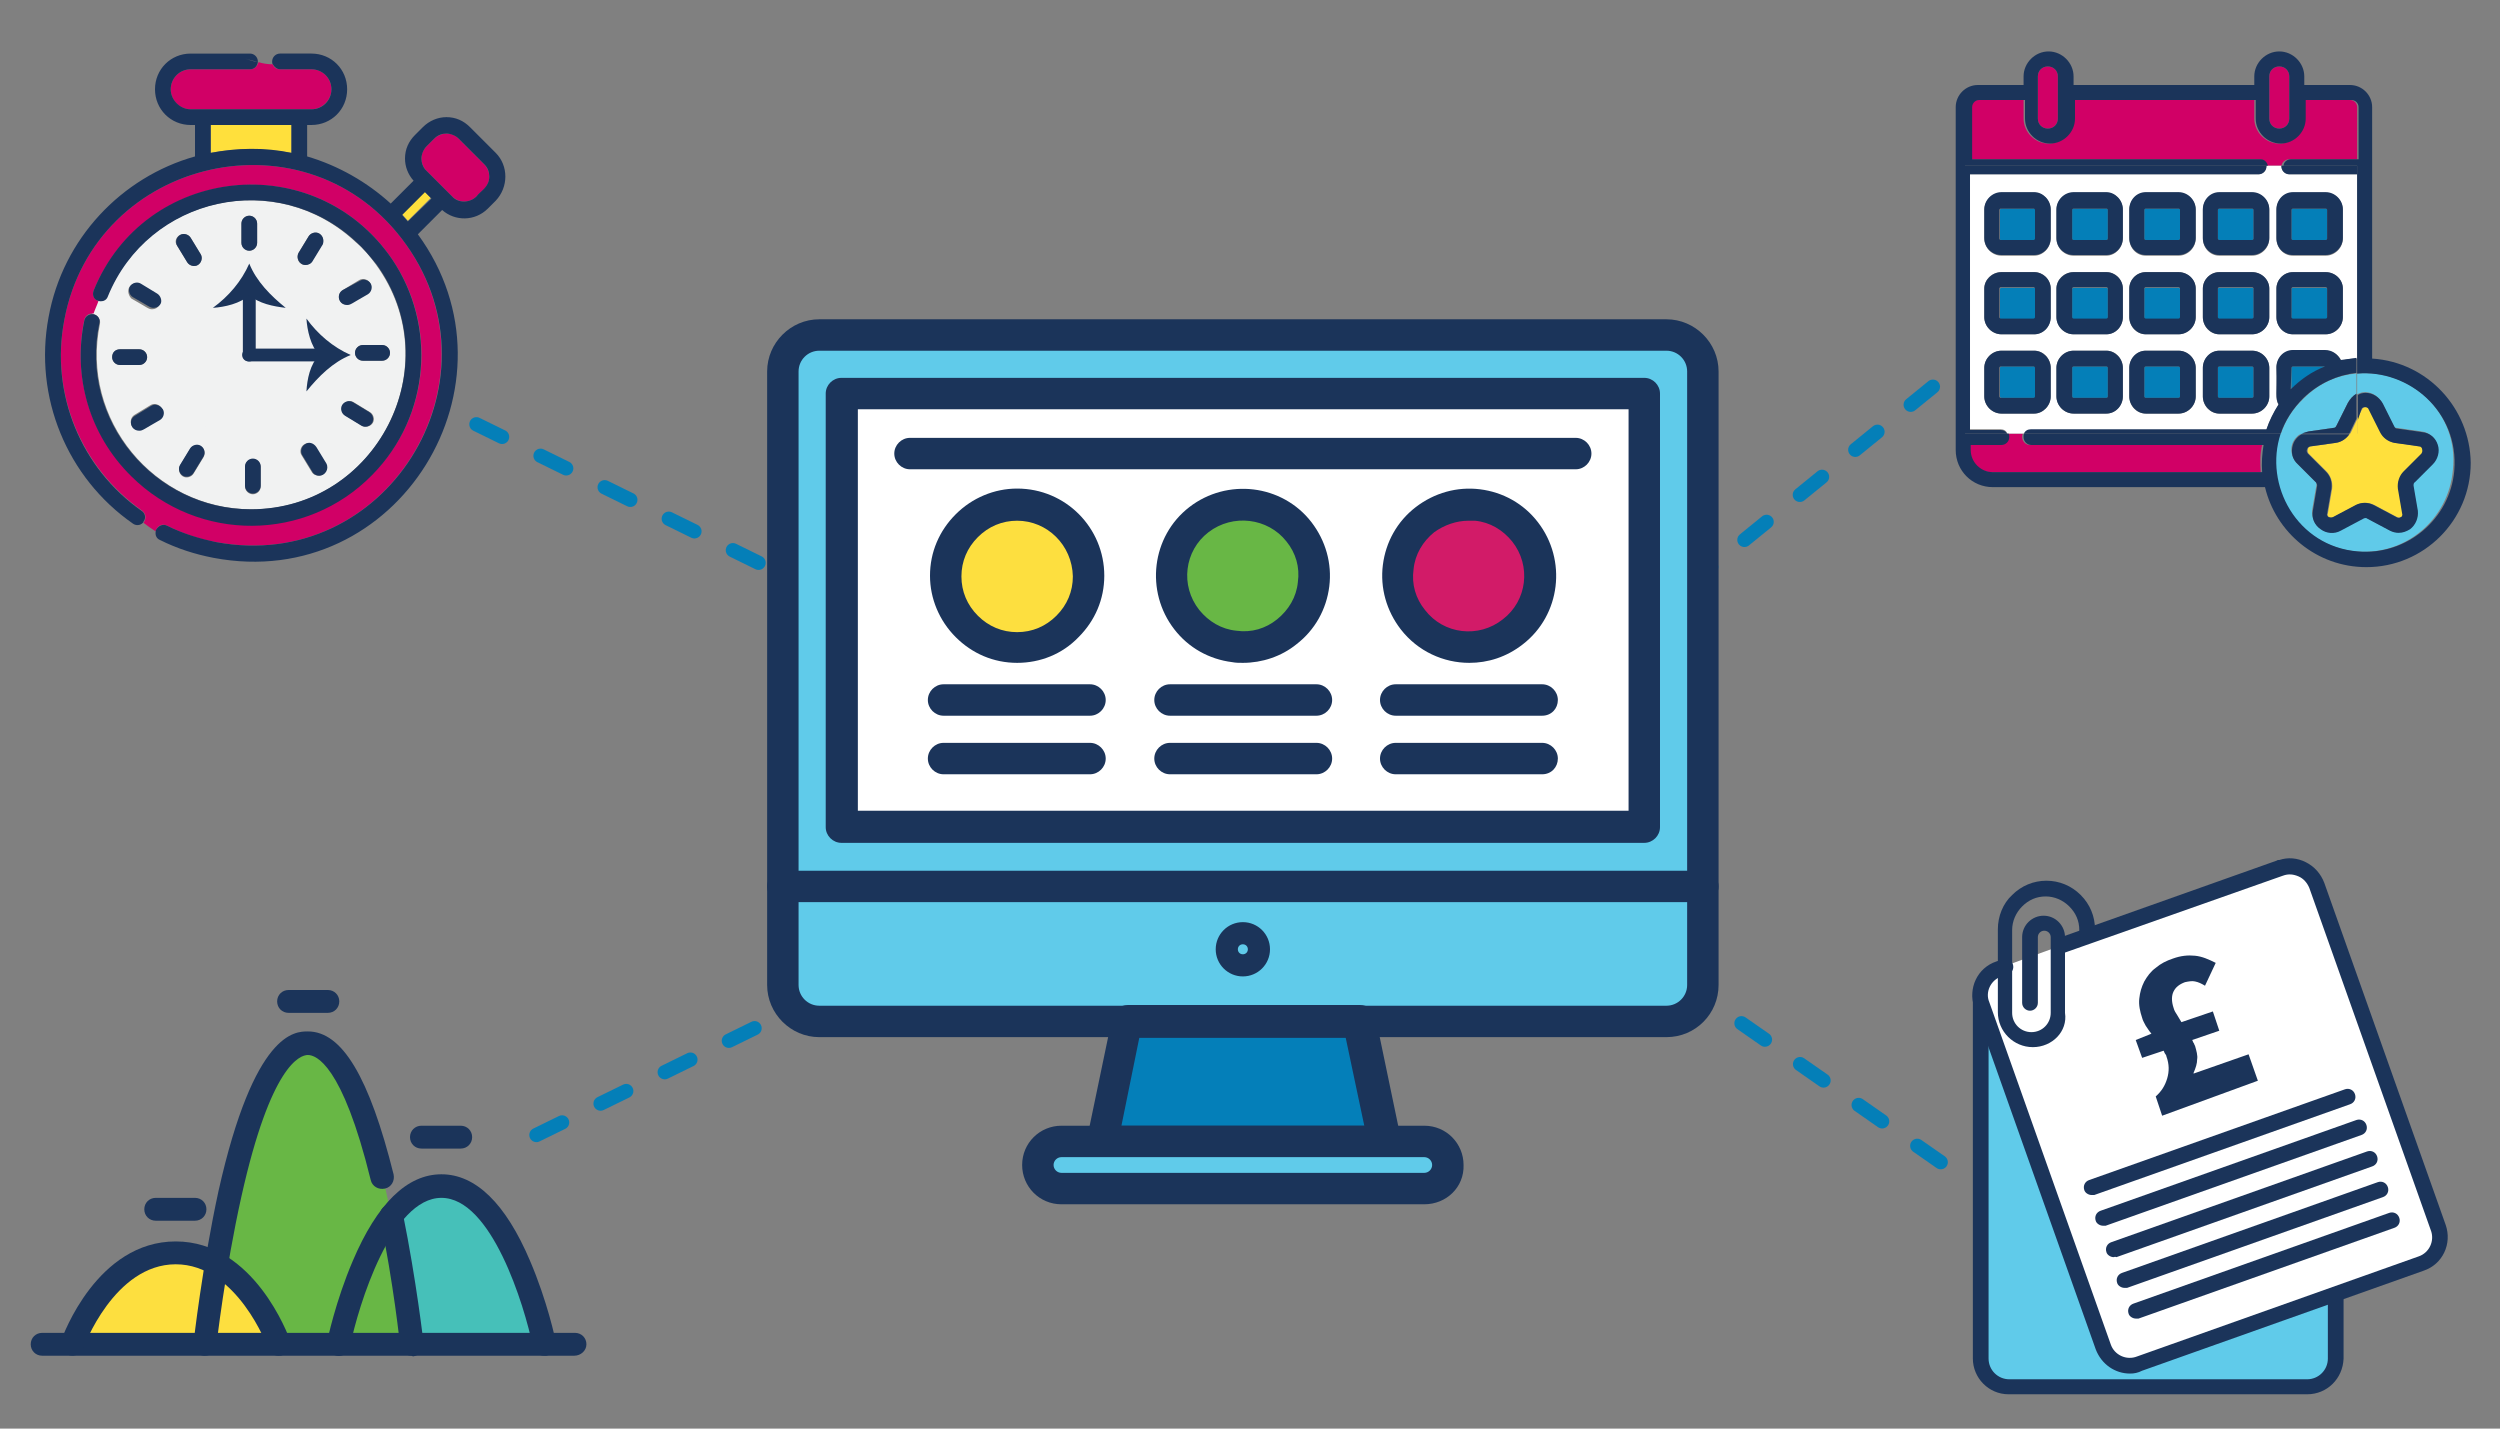
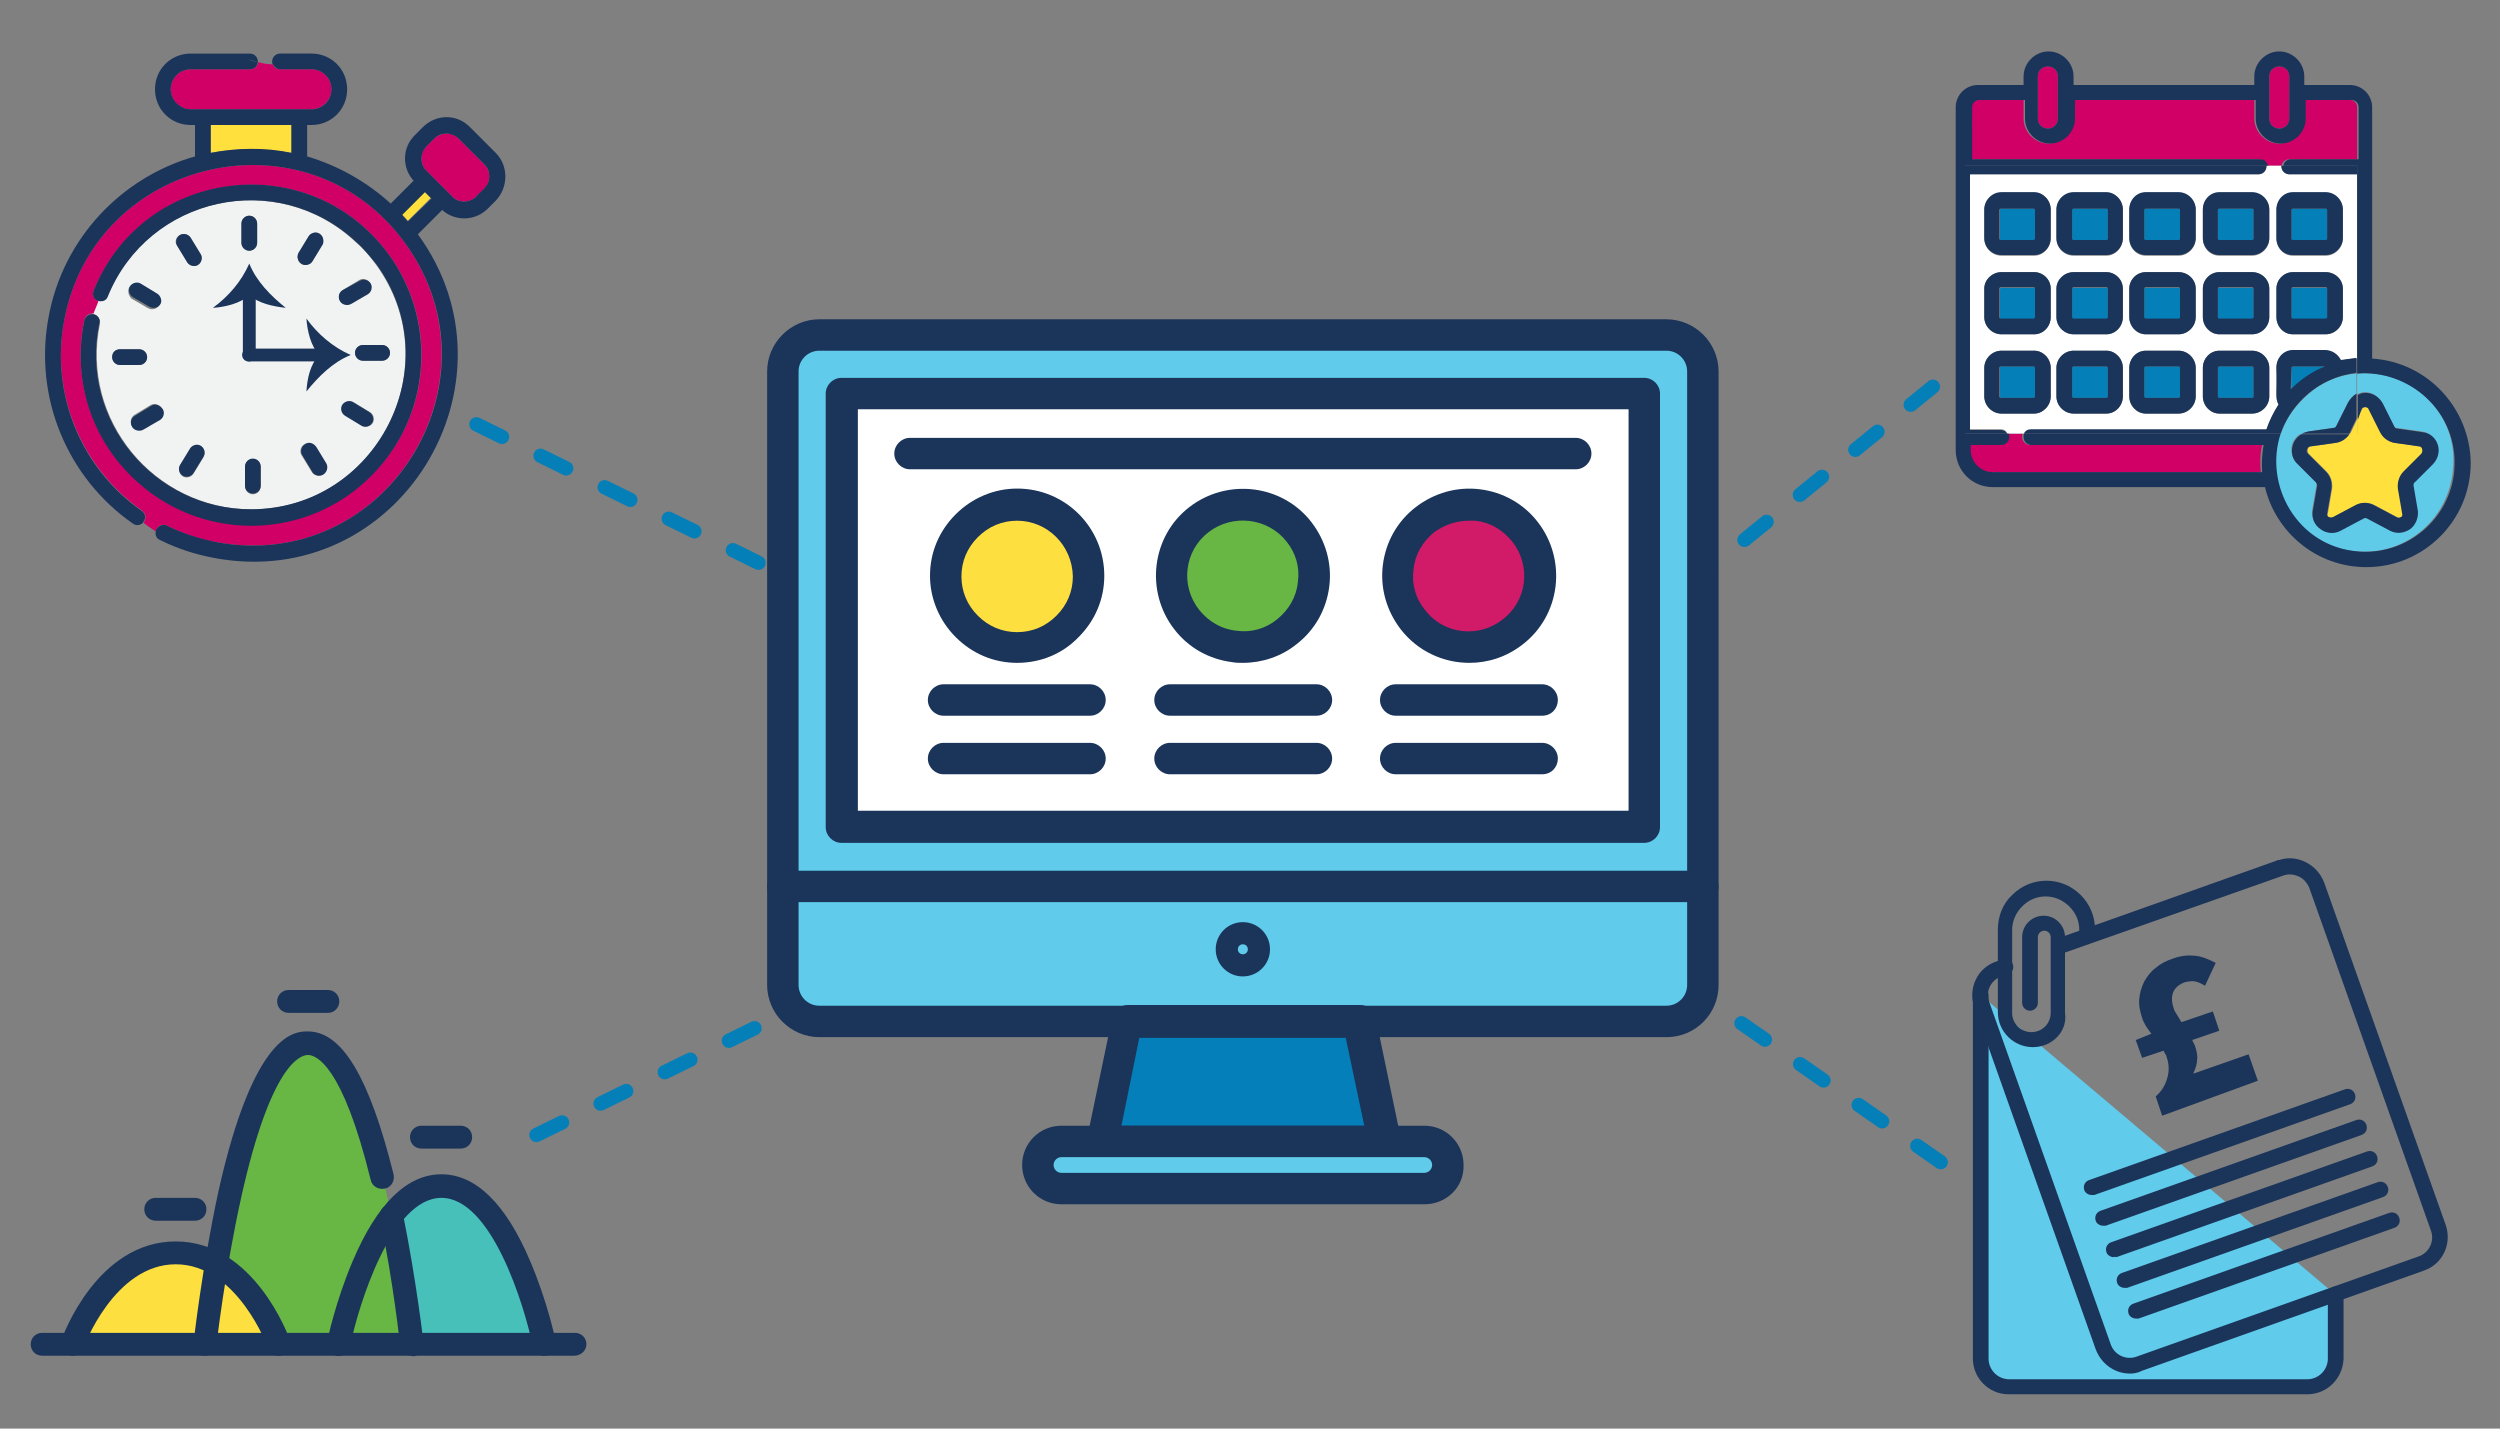
<svg xmlns="http://www.w3.org/2000/svg" version="1.1" id="Layer_1" x="0px" y="0px" viewBox="0 0 350 200" style="enable-background:new 0 0 350 200;" xml:space="preserve">
  <rect x="0" y="0" width="350" height="200" fill="#808080" stroke="none" />
  <style type="text/css"> .st0{fill:#FFE03C;} .st1{fill:#D10066;} .st2{fill:#F1F2F2;} .st3{fill:#1B345A;} .st4{fill:#46C0B9;} .st5{fill:#68B745;} .st6{fill:#FDDF3F;} .st7{fill:#60CAE9;} .st8{fill:#047FB8;} .st9{fill:#FFFFFF;} .st10{fill:#60CBEA;} .st11{fill:none;stroke:#047FB8;stroke-width:2;stroke-linecap:round;stroke-miterlimit:10;stroke-dasharray:4,6;} .st12{fill:#D21B68;} .st13{fill:#047FB9;} </style>
  <g>
    <g>
      <path class="st0" d="M29.5,21.4c3.6-0.7,7.4-0.7,11.3,0v-3.9H29.5V21.4z" />
      <path class="st0" d="M56.3,30c0.3,0.3,0.5,0.6,0.8,0.9l3.2-3.2l-0.9-0.9L56.3,30z" />
      <path class="st1" d="M64.2,19.4c-0.5-0.5-1.1-0.7-1.7-0.7c-0.6,0-1.3,0.3-1.7,0.7l-1.1,1.1C59.2,21,59,21.6,59,22.2 c0,0.5,0.2,1.1,0.5,1.5c0.2,0.2,0.2,0.2,1.6,1.6c1.6,1.6,2.1,2.1,2.2,2.2l0,0l0,0l0,0l0,0l0,0l0,0c1,1,2.5,0.9,3.4,0 c0.7-0.8,1.8-1.3,1.8-2.8c0-0.6-0.3-1.3-0.7-1.7L64.2,19.4z" />
      <path class="st1" d="M35,9.7h-8.3c-1.5,0-2.8,1.2-2.8,2.8c0,1.5,1.2,2.8,2.8,2.8h16.9c1.5,0,2.8-1.3,2.8-2.8s-1.2-2.8-2.8-2.8 h-4.4c-0.5,0-0.9-0.3-1-0.7c-0.7,0-1.4-0.1-2-0.3C36,9.3,35.6,9.7,35,9.7z" />
      <path class="st2" d="M14,45.3c-2.8,13.5,7.7,26,21.2,26C52.7,71.3,63,51.2,52.6,37l0,0c-0.8-1.1-1.7-2.2-2.8-3.1l0,0 C38.7,23.5,20.7,27.5,15,41.5c-0.2,0.5-0.8,0.8-1.4,0.6c-0.2,0.6-0.5,1.2-0.7,1.8l0,0C13.7,44.1,14.1,44.7,14,45.3z M36.5,68.1 c0,0.6-0.5,1.1-1.1,1.1s-1.1-0.5-1.1-1.1v-2.7c0-0.6,0.5-1.1,1.1-1.1s1.1,0.5,1.1,1.1V68.1z M52.2,59.2c-0.3,0.5-1,0.7-1.5,0.4 l-2.3-1.4c-0.5-0.3-0.7-1-0.4-1.5s1-0.7,1.5-0.4l2.3,1.4C52.3,58,52.5,58.7,52.2,59.2z M53.5,48.3c0.6,0,1.1,0.5,1.1,1.1 s-0.5,1.1-1.1,1.1h-2.7c-0.6,0-1.1-0.5-1.1-1.1s0.5-1.1,1.1-1.1H53.5z M48,40.6l2.3-1.4c0.5-0.3,1.2-0.1,1.5,0.4s0.1,1.2-0.4,1.5 c-2.3,1.3-2.4,1.5-2.9,1.5C47.5,42.7,47,41.2,48,40.6z M44.6,66.6c-0.4,0-0.8-0.2-1-0.6l-1.4-2.3c-0.3-0.5-0.1-1.2,0.4-1.5 s1.2-0.1,1.5,0.4l1.4,2.3C46,65.7,45.4,66.6,44.6,66.6z M41.8,35.4l1.4-2.3c0.3-0.5,1-0.7,1.5-0.4s0.7,1,0.4,1.5l-1.4,2.3 c-0.2,0.4-0.6,0.6-1,0.6C41.9,37.1,41.4,36.2,41.8,35.4z M33.8,31.3c0-0.6,0.5-1.1,1.1-1.1s1.1,0.5,1.1,1.1V34 c0,0.6-0.5,1.1-1.1,1.1s-1.1-0.5-1.1-1.1V31.3z M34.5,50.3c-2-0.7-4.2-1.6-4.2-4.8c0-2.3,1.2-3.9,3.5-4.4V40 c0-0.7,0.6-1.3,1.3-1.3s1.3,0.6,1.3,1.3v1c1,0.1,3.5,0.5,3.5,1.9c0,0.6-0.4,1.4-1.2,1.4c-0.3,0-0.5-0.1-0.8-0.3 c-0.5-0.2-1.1-0.6-2.4-0.6c-1.5,0-2.7,0.5-2.7,2c0,1.7,1.4,2,3.2,2.7l0,0c2,0.7,4.3,1.8,4.3,5.4c0,2.7-1.4,4.6-3.9,5.1v1 c0,0.7-0.6,1.3-1.3,1.3s-1.3-0.6-1.3-1.3v-0.9c-2.3-0.4-3.9-1.8-3.9-2.9c0-0.6,0.6-1.4,1.2-1.4c0.4,0,0.7,0.3,1,0.6 c0.5,0.5,1.2,1.3,2.8,1.3c1.3,0,2.8-0.4,2.8-2.5C37.8,51.5,36.4,51,34.5,50.3z M28.5,64l-1.4,2.3c-0.3,0.5-1,0.7-1.5,0.4 c-0.5-0.3-0.7-1-0.4-1.5l1.4-2.3c0.3-0.5,1-0.7,1.5-0.4C28.6,62.7,28.8,63.4,28.5,64z M25.2,32.9c0.5-0.3,1.2-0.1,1.5,0.4l1.4,2.3 c0.3,0.5,0.1,1.2-0.4,1.5s-1.2,0.1-1.5-0.4l-1.4-2.3C24.4,33.9,24.6,33.2,25.2,32.9z M22.3,58.7c-2.3,1.3-2.4,1.5-2.9,1.5 c-1.1,0-1.5-1.5-0.6-2.1l2.3-1.4c0.5-0.3,1.2-0.1,1.5,0.4C23,57.7,22.8,58.4,22.3,58.7z M18.1,40.2c0.3-0.5,1-0.7,1.5-0.4l2.3,1.4 c0.5,0.3,0.7,1,0.4,1.5c-0.2,0.4-0.6,0.6-1,0.6c-0.5,0-0.6-0.2-2.9-1.5C18,41.4,17.8,40.7,18.1,40.2z M16.8,48.9h2.7 c0.6,0,1.1,0.5,1.1,1.1s-0.5,1.1-1.1,1.1h-2.7c-0.6,0-1.1-0.5-1.1-1.1C15.7,49.3,16.2,48.9,16.8,48.9z" />
      <path class="st1" d="M56.9,34.3C43.3,15.1,13.3,21.9,9,44.8c-2,10.4,2.5,20.8,10.9,26.7c0.5,0.4,0.6,1,0.3,1.5 c0,0.1-0.1,0.1-0.1,0.2c0.5,0.4,1.1,0.8,1.7,1.2c0-0.1,0-0.2,0.1-0.3c0.3-0.6,0.9-0.8,1.5-0.5c2.2,1.1,4.5,1.9,6.9,2.3 C54,80.3,70.5,53.6,56.9,34.3z M52.1,66.4c-9.3,9.4-24.4,9.5-33.7,0.2c-6-5.9-8.2-14.2-6.6-21.8c0.1-0.6,0.7-1,1.3-0.9 c0.2-0.6,0.5-1.2,0.7-1.8h-0.1c-0.6-0.2-0.8-0.9-0.6-1.4c7.2-17.5,31-20.2,41.8-4.4C61.1,45.4,60.4,58.1,52.1,66.4z" />
      <path class="st3" d="M13.1,44c-0.6-0.1-1.2,0.3-1.3,0.9c-1.6,7.7,0.6,15.9,6.6,21.8c9.4,9.3,24.5,9.2,33.7-0.2 c8.2-8.3,9-21,2.8-30.2c-10.8-15.8-34.7-13.2-41.8,4.4c-0.2,0.6,0,1.2,0.6,1.4s1.2,0,1.4-0.6c5.7-14,23.7-18,34.8-7.6l0,0 c1,0.9,1.9,2,2.8,3.1l0,0c10.3,14.2,0,34.3-17.6,34.3c-13.5,0-24-12.5-21.2-26C14.1,44.7,13.7,44.1,13.1,44z" />
      <path class="st3" d="M34.9,35.1c0.6,0,1.1-0.5,1.1-1.1v-2.7c0-0.6-0.5-1.1-1.1-1.1s-1.1,0.5-1.1,1.1V34 C33.8,34.6,34.3,35.1,34.9,35.1z" />
      <path class="st3" d="M26.7,33.3c-0.3-0.5-1-0.7-1.5-0.4s-0.7,1-0.4,1.5l1.4,2.3c0.3,0.5,1,0.7,1.5,0.4s0.7-1,0.4-1.5L26.7,33.3z" />
      <path class="st3" d="M22,41.1l-2.3-1.4c-0.5-0.3-1.2-0.1-1.5,0.4s-0.1,1.2,0.4,1.5c2.3,1.3,2.4,1.5,2.9,1.5c0.4,0,0.8-0.2,1-0.6 C22.7,42.1,22.5,41.4,22,41.1z" />
      <path class="st3" d="M15.7,50c0,0.6,0.5,1.1,1.1,1.1h2.7c0.6,0,1.1-0.5,1.1-1.1s-0.5-1.1-1.1-1.1h-2.7 C16.2,48.9,15.7,49.3,15.7,50z" />
      <path class="st3" d="M21.2,56.8l-2.3,1.4c-1,0.6-0.6,2.1,0.6,2.1c0.5,0,0.6-0.2,2.9-1.5c0.5-0.3,0.7-1,0.4-1.5 C22.4,56.7,21.7,56.5,21.2,56.8z" />
      <path class="st3" d="M26.6,62.8l-1.4,2.3c-0.3,0.5-0.1,1.2,0.4,1.5s1.2,0.1,1.5-0.4l1.4-2.3c0.3-0.5,0.1-1.2-0.4-1.5 S26.9,62.3,26.6,62.8z" />
      <path class="st3" d="M35.4,64.2c-0.6,0-1.1,0.5-1.1,1.1V68c0,0.6,0.5,1.1,1.1,1.1s1.1-0.5,1.1-1.1v-2.7 C36.5,64.7,36,64.2,35.4,64.2z" />
      <path class="st3" d="M42.7,62.2c-0.5,0.3-0.7,1-0.4,1.5l1.4,2.3c0.2,0.4,0.6,0.6,1,0.6c0.8,0,1.4-0.9,1-1.7l-1.4-2.3 C43.9,62,43.2,61.8,42.7,62.2z" />
      <path class="st3" d="M49.4,56.3c-0.5-0.3-1.2-0.1-1.5,0.4s-0.1,1.2,0.4,1.5l2.3,1.4c0.5,0.3,1.2,0.1,1.5-0.4s0.1-1.2-0.4-1.5 L49.4,56.3z" />
-       <path class="st3" d="M54.6,49.4c0-0.6-0.5-1.1-1.1-1.1h-2.7c-0.6,0-1.1,0.5-1.1,1.1s0.5,1.1,1.1,1.1h2.7 C54.1,50.5,54.6,50,54.6,49.4z" />
+       <path class="st3" d="M54.6,49.4c0-0.6-0.5-1.1-1.1-1.1h-2.7c-0.6,0-1.1,0.5-1.1,1.1s0.5,1.1,1.1,1.1h2.7 C54.1,50.5,54.6,50,54.6,49.4" />
      <path class="st3" d="M50.4,39.3L48,40.6c-1,0.6-0.6,2.1,0.6,2.1c0.5,0,0.6-0.2,2.9-1.5c0.5-0.3,0.7-1,0.4-1.5 C51.6,39.2,50.9,39,50.4,39.3z" />
      <path class="st3" d="M44.7,32.7c-0.5-0.3-1.2-0.1-1.5,0.4l-1.4,2.3c-0.4,0.7,0.1,1.7,1,1.7c0.4,0,0.8-0.2,1-0.6l1.4-2.3 C45.4,33.6,45.2,33,44.7,32.7z" />
      <path class="st3" d="M63.2,27.5L63.2,27.5L63.2,27.5z" />
      <path class="st3" d="M69.4,21.4l-3.6-3.6c-0.9-0.9-2-1.4-3.3-1.4c-1.2,0-2.4,0.5-3.3,1.4l-1.1,1.1c-0.9,0.9-1.4,2-1.4,3.3 c0,1.1,0.4,2.2,1.2,3.1l-3.2,3.2c-3.3-3-7.3-5.3-11.7-6.6v-4.4h0.6c2.8,0,5-2.2,5-5s-2.2-5-5-5h-4.4c-0.6,0-1.1,0.5-1.1,1.1 c0,0.2,0,0.3,0.1,0.4c0.8,0.1,1.7,0,2.6-0.1C39.8,9,39,9.1,38.2,9c0.2,0.4,0.6,0.7,1,0.7h4.4c1.5,0,2.8,1.2,2.8,2.8 c0,1.5-1.2,2.8-2.8,2.8H26.7c-1.5,0-2.8-1.3-2.8-2.8s1.2-2.8,2.8-2.8H35c0.6,0,1-0.4,1.1-1c-0.6-0.1-1.2-0.3-1.8-0.5 c0.6,0.2,1.2,0.3,1.8,0.5V8.6c0-0.6-0.5-1.1-1.1-1.1h-8.3c-2.8,0-5,2.2-5,5s2.2,5,5,5h0.6v4.4C17,24.8,8.8,33.4,6.8,44.4 C4.7,55.6,9.4,66.9,18.6,73.3c0.4,0.3,1,0.3,1.4-0.1c-0.4-0.3-0.7-0.6-1-0.9c0.3,0.3,0.7,0.7,1,0.9c0,0,0.1-0.1,0.1-0.2 c0.4-0.5,0.2-1.2-0.3-1.5C11.4,65.6,7,55.2,9,44.8c4.3-22.9,34.3-29.7,47.9-10.5c13.7,19.3-2.9,46-26.6,41.6 c-2.4-0.5-4.7-1.2-6.9-2.3c-0.6-0.3-1.2,0-1.5,0.5c-0.1,0.1-0.1,0.2-0.1,0.3c0.9,0.5,1.9,0.9,3,1.2c-1.1-0.3-2.1-0.7-3-1.2 c-0.1,0.5,0.1,1,0.6,1.2c2.4,1.2,4.9,2,7.5,2.5C55.8,83,73.7,53.6,58.5,32.8l3.4-3.4c1.8,1.6,4.6,1.6,6.4-0.2l1.1-1.1 C71.2,26.2,71.2,23.2,69.4,21.4z M40.8,21.4c-3.8-0.8-7.6-0.7-11.3,0v-3.9h11.3V21.4z M57.1,31c-0.3-0.3-0.5-0.6-0.8-0.9l3.2-3.2 l0.9,0.9L57.1,31z M66.7,27.5c-0.9,0.9-2.5,1-3.4,0l0,0l0,0l0,0l0,0l0,0c-0.1-0.1-0.6-0.6-2.2-2.2c-1.4-1.4-1.4-1.4-1.6-1.6 c-0.3-0.4-0.5-0.9-0.5-1.5s0.3-1.3,0.7-1.7l1.1-1.1c0.5-0.5,1.1-0.7,1.7-0.7c0.6,0,1.3,0.3,1.7,0.7l3.6,3.6 c0.5,0.5,0.7,1.1,0.7,1.7C68.5,26.2,67.3,26.7,66.7,27.5z" />
    </g>
    <ellipse class="st2" cx="35.3" cy="49.9" rx="10.2" ry="12.7" />
    <g>
      <g>
        <path class="st3" d="M34.9,50.6c-0.5,0-0.9-0.4-0.9-0.9v-8.9c0-0.5,0.4-0.9,0.9-0.9s0.9,0.4,0.9,0.9v8.9 C35.8,50.2,35.4,50.6,34.9,50.6z" />
      </g>
      <g>
        <g>
          <path class="st3" d="M34.9,41.3c-1.2,1.2-3.5,1.7-5.1,1.8c2.2-1.6,4-3.7,5.1-6.2c1,2.5,3,4.5,5.1,6.2 C38.3,42.9,36.2,42.5,34.9,41.3z" />
        </g>
      </g>
    </g>
    <g>
      <g>
        <path class="st3" d="M45.1,50.6H34.8c-0.5,0-0.9-0.4-0.9-0.9s0.4-0.9,0.9-0.9h10.3c0.5,0,0.9,0.4,0.9,0.9S45.6,50.6,45.1,50.6z" />
      </g>
      <g>
        <path class="st3" d="M44.7,49.7c-1.2-1.2-1.7-3.5-1.8-5.1c1.6,2.2,3.7,4,6.2,5.1c-2.5,1-4.5,3-6.2,5.1C43,53.1,43.4,51,44.7,49.7 z" />
      </g>
    </g>
  </g>
  <g>
    <g>
      <path class="st4" d="M76.2,188.2c0,0-4.5-22.1-14.4-22.1s-14.4,22.1-14.4,22.1" />
    </g>
    <g>
      <path class="st5" d="M57.6,188.2c0,0-0.9-8.6-2.8-18l-1.2-5.4c-2.4-9.7-5.8-18.8-10.4-18.8c-9.9,0-14.4,42.1-14.4,42.1" />
    </g>
    <g>
      <path class="st6" d="M39,188.2c0,0-4.5-12.8-14.4-12.8s-14.4,12.8-14.4,12.8" />
    </g>
    <g>
      <path class="st3" d="M80.4,189.8H5.9c-0.9,0-1.6-0.7-1.6-1.6c0-0.9,0.7-1.6,1.6-1.6h74.6c0.9,0,1.6,0.7,1.6,1.6 S81.3,189.8,80.4,189.8z" />
    </g>
    <g>
      <path class="st3" d="M39,189.8c-0.7,0-1.3-0.4-1.5-1.1l0,0c0-0.1-4.3-11.7-12.9-11.7s-12.9,11.6-12.9,11.7c-0.3,0.8-1.2,1.3-2.1,1 c-0.8-0.3-1.3-1.2-1-2.1c0.2-0.6,5-13.8,16-13.8s15.8,13.3,16,13.8c0.3,0.8-0.1,1.8-1,2.1C39.4,189.8,39.2,189.8,39,189.8z" />
    </g>
    <g>
      <path class="st3" d="M76.2,189.8c-0.8,0-1.4-0.5-1.6-1.3c-1.2-5.8-5.8-20.8-12.8-20.8s-11.6,15-12.8,20.8c-0.2,0.9-1,1.5-1.9,1.3 s-1.4-1-1.3-1.9c0-0.2,1.2-5.8,3.6-11.4c3.4-8,7.6-12.1,12.4-12.1s9,4.1,12.4,12.1c2.4,5.6,3.6,11.1,3.6,11.4 c0.2,0.9-0.4,1.7-1.3,1.9C76.4,189.8,76.3,189.8,76.2,189.8z" />
    </g>
    <g>
      <path class="st3" d="M28.7,189.8c-0.1,0-0.1,0-0.2,0c-0.9-0.1-1.5-0.9-1.4-1.8c0-0.1,1.2-10.7,3.5-21.3 c5-22.3,10.7-22.3,12.5-22.3c4.8,0,8.6,6.4,12,20c0.2,0.9-0.3,1.8-1.2,2s-1.8-0.3-2-1.2c-4-16.3-7.7-17.5-8.8-17.5 s-5.2,1.4-9.3,19.8c-2.3,10.3-3.5,20.8-3.5,20.9C30.2,189.2,29.5,189.8,28.7,189.8z" />
    </g>
    <g>
      <path class="st3" d="M57.6,189.8c-0.8,0-1.5-0.6-1.6-1.5c0-0.1-0.9-8.6-2.8-17.8c-0.2-0.9,0.4-1.7,1.3-1.9 c0.9-0.2,1.7,0.4,1.9,1.3c1.9,9.4,2.9,18.1,2.9,18.2c0.1,0.9-0.6,1.7-1.5,1.8C57.7,189.8,57.6,189.8,57.6,189.8z" />
    </g>
    <g>
      <path class="st3" d="M27.3,170.9h-5.5c-0.9,0-1.6-0.7-1.6-1.6s0.7-1.6,1.6-1.6h5.5c0.9,0,1.6,0.7,1.6,1.6S28.2,170.9,27.3,170.9z" />
    </g>
    <g>
      <path class="st3" d="M64.5,160.8H59c-0.9,0-1.6-0.7-1.6-1.6s0.7-1.6,1.6-1.6h5.5c0.9,0,1.6,0.7,1.6,1.6S65.4,160.8,64.5,160.8z" />
    </g>
    <g>
      <path class="st3" d="M45.9,141.8h-5.5c-0.9,0-1.6-0.7-1.6-1.6s0.7-1.6,1.6-1.6h5.5c0.9,0,1.6,0.7,1.6,1.6S46.8,141.8,45.9,141.8z" />
    </g>
  </g>
  <g>
    <g>
      <path class="st1" d="M319.1,18c0.8,0,1.4-0.6,1.4-1.4v-5.9c0-0.8-0.6-1.4-1.4-1.4s-1.4,0.6-1.4,1.4v5.9 C317.7,17.4,318.3,18,319.1,18z" />
      <path class="st1" d="M286.7,18c0.8,0,1.4-0.6,1.4-1.4v-5.9c0-0.8-0.6-1.4-1.4-1.4s-1.4,0.6-1.4,1.4v5.9 C285.3,17.4,285.9,18,286.7,18z" />
      <path class="st0" d="M327,62l-3.5,0.5c-0.3,0-0.4,0.3-0.4,0.4c0,0.1-0.1,0.3,0.1,0.6l2.5,2.5c0.6,0.6,0.9,1.5,0.8,2.4l-0.6,3.5 c-0.1,0.3,0.1,0.5,0.2,0.5c0.1,0.1,0.3,0.2,0.6,0l3.2-1.7c0.8-0.4,1.7-0.4,2.5,0l3.2,1.7c0.3,0.1,0.5,0,0.6,0 c0.1-0.1,0.3-0.2,0.2-0.5l-0.6-3.5c-0.1-0.9,0.1-1.7,0.8-2.4l2.5-2.5c0.2-0.2,0.2-0.5,0.1-0.6c0-0.1-0.1-0.3-0.4-0.4l-3.5-0.5 c-0.9-0.1-1.6-0.7-2-1.5l-1.6-3.2c-0.1-0.3-0.4-0.3-0.5-0.3s-0.4,0-0.5,0.3l-0.7,1.3v2.1h-1C328.5,61.4,327.8,61.9,327,62z" />
      <path class="st1" d="M320.5,22.3h9.5V15c0-0.5-0.4-1-1-1h-6.4v2.6c0,1.9-1.6,3.5-3.5,3.5s-3.5-1.6-3.5-3.5V14h-25.3v2.6 c0,1.9-1.6,3.5-3.5,3.5s-3.5-1.6-3.5-3.5V14h-6.4c-0.5,0-1,0.4-1,1v7.3h40.4c0.5,0,1,0.4,1,0.9h2.1 C319.5,22.7,319.9,22.3,320.5,22.3z" />
      <path class="st1" d="M281.1,61.2c0,0.6-0.5,1.1-1.1,1.1h-4.3V63c0,1.7,1.4,3.1,3.1,3.1h37.7c-0.1-1.3-0.1-2.6,0.2-3.8h-32.5 c-0.6,0-1.1-0.5-1.1-1.1c0-0.2,0-0.3,0.1-0.5H281C281.1,60.9,281.1,61.1,281.1,61.2z" />
      <path class="st7" d="M330,52.3v2.9c0.4-0.2,0.7-0.3,1.1-0.3c1,0,1.9,0.6,2.4,1.5l1.6,3.2c0.1,0.2,0.2,0.3,0.4,0.3l3.5,0.5 c1,0.1,1.8,0.8,2.2,1.8c0.3,1,0.1,2-0.7,2.7l-2.5,2.5c-0.1,0.1-0.2,0.3-0.2,0.5l0.6,3.5c0.2,1-0.2,2-1.1,2.6 c-0.5,0.3-1,0.5-1.6,0.5c-0.4,0-0.9-0.1-1.2-0.3l-3.2-1.7c-0.2-0.1-0.4-0.1-0.5,0l-3.2,1.7c-0.9,0.5-2,0.4-2.8-0.2 s-1.2-1.6-1.1-2.6l0.6-3.5c0-0.2,0-0.4-0.2-0.5l-2.5-2.5c-0.7-0.7-1-1.8-0.7-2.7c0.2-0.6,0.6-1.1,1.2-1.5h-3 c-2.4,7.2,2.3,15.7,10.8,16.5c6.9,0.6,12.9-4.5,13.5-11.4C344.3,57.6,337.2,51.6,330,52.3z" />
      <path class="st8" d="M290.3,33.6h4.6c0.1,0,0.2-0.1,0.2-0.2v-4c0-0.1-0.1-0.2-0.2-0.2h-4.6c-0.1,0-0.2,0.1-0.2,0.2v4 C290.1,33.5,290.2,33.6,290.3,33.6z" />
      <path class="st8" d="M290.3,44.7h4.6c0.1,0,0.2-0.1,0.2-0.2v-4c0-0.1-0.1-0.2-0.2-0.2h-4.6c-0.1,0-0.2,0.1-0.2,0.2v4 C290.1,44.6,290.2,44.7,290.3,44.7z" />
      <path class="st8" d="M290.3,55.7h4.6c0.1,0,0.2-0.1,0.2-0.2v-4c0-0.1-0.1-0.2-0.2-0.2h-4.6c-0.1,0-0.2,0.1-0.2,0.2v4 C290.1,55.6,290.2,55.7,290.3,55.7z" />
      <path class="st8" d="M280.2,33.6h4.6c0.1,0,0.2-0.1,0.2-0.2v-4c0-0.1-0.1-0.2-0.2-0.2h-4.6c-0.1,0-0.2,0.1-0.2,0.2v4 C279.9,33.5,280,33.6,280.2,33.6z" />
      <path class="st8" d="M300.4,55.7h4.6c0.1,0,0.2-0.1,0.2-0.2v-4c0-0.1-0.1-0.2-0.2-0.2h-4.6c-0.1,0-0.2,0.1-0.2,0.2v4 C300.2,55.6,300.3,55.7,300.4,55.7z" />
      <path class="st8" d="M300.4,44.7h4.6c0.1,0,0.2-0.1,0.2-0.2v-4c0-0.1-0.1-0.2-0.2-0.2h-4.6c-0.1,0-0.2,0.1-0.2,0.2v4 C300.2,44.6,300.3,44.7,300.4,44.7z" />
      <path class="st8" d="M300.4,33.6h4.6c0.1,0,0.2-0.1,0.2-0.2v-4c0-0.1-0.1-0.2-0.2-0.2h-4.6c-0.1,0-0.2,0.1-0.2,0.2v4 C300.2,33.5,300.3,33.6,300.4,33.6z" />
      <path class="st8" d="M321,33.6h4.6c0.1,0,0.2-0.1,0.2-0.2v-4c0-0.1-0.1-0.2-0.2-0.2H321c-0.1,0-0.2,0.1-0.2,0.2v4 C320.8,33.5,320.9,33.6,321,33.6z" />
      <path class="st8" d="M321,44.7h4.6c0.1,0,0.2-0.1,0.2-0.2v-4c0-0.1-0.1-0.2-0.2-0.2H321c-0.1,0-0.2,0.1-0.2,0.2v4 C320.8,44.6,320.9,44.7,321,44.7z" />
      <path class="st8" d="M285,55.5v-4c0-0.1-0.1-0.2-0.2-0.2h-4.6c-0.1,0-0.2,0.1-0.2,0.2v4c0,0.1,0.1,0.2,0.2,0.2h4.6 C284.9,55.7,285,55.6,285,55.5z" />
      <path class="st8" d="M280.2,44.7h4.6c0.1,0,0.2-0.1,0.2-0.2v-4c0-0.1-0.1-0.2-0.2-0.2h-4.6c-0.1,0-0.2,0.1-0.2,0.2v4 C279.9,44.6,280,44.7,280.2,44.7z" />
      <path class="st8" d="M321,51.3c-0.1,0-0.2,0.1-0.2,0.2v3c1.3-1.3,3-2.4,4.8-3.2H321z" />
      <path class="st0" d="M330,58.7l-0.9,1.9c0,0.1-0.1,0.1-0.1,0.2h1V58.7z" />
      <path class="st9" d="M284.3,60.2h33c0.4-1.2,1-2.4,1.7-3.5c-0.5-0.9-0.2-1.4-0.3-5.2c0-1.3,1.1-2.4,2.3-2.4h4.6 c1,0,1.8,0.6,2.2,1.4c0.7-0.2,1.5-0.3,2.2-0.3V24.4h-9.5c-0.6,0-1.1-0.5-1.1-1.1v-0.1h-2.1v0.1c0,0.6-0.5,1.1-1.1,1.1h-40.4v35.7 h4.3c0.4,0,0.8,0.2,0.9,0.6h2.3C283.5,60.4,283.9,60.2,284.3,60.2z M318.7,29.4c0-1.3,1.1-2.4,2.3-2.4h4.6c1.3,0,2.4,1.1,2.4,2.4 v4c0,1.3-1.1,2.4-2.4,2.4H321c-1.3,0-2.3-1.1-2.3-2.4V29.4z M318.7,40.4c0-1.3,1.1-2.3,2.3-2.3h4.6c1.3,0,2.4,1.1,2.4,2.3v4 c0,1.3-1.1,2.4-2.4,2.4H321c-1.3,0-2.3-1.1-2.3-2.4V40.4z M308.4,29.4c0-1.3,1.1-2.4,2.3-2.4h4.6c1.3,0,2.4,1.1,2.4,2.4v4 c0,1.3-1.1,2.4-2.4,2.4h-4.6c-1.3,0-2.3-1.1-2.3-2.4V29.4z M308.4,40.4c0-1.3,1.1-2.3,2.3-2.3h4.6c1.3,0,2.4,1.1,2.4,2.3v4 c0,1.3-1.1,2.4-2.4,2.4h-4.6c-1.3,0-2.3-1.1-2.3-2.4V40.4z M308.4,51.5c0-1.3,1.1-2.4,2.3-2.4h4.6c1.3,0,2.4,1.1,2.4,2.4v4 c0,1.3-1.1,2.4-2.4,2.4h-4.6c-1.3,0-2.3-1.1-2.3-2.4V51.5z M298.1,29.4c0-1.3,1.1-2.4,2.3-2.4h4.6c1.3,0,2.4,1.1,2.4,2.4v4 c0,1.3-1.1,2.4-2.4,2.4h-4.6c-1.3,0-2.3-1.1-2.3-2.4V29.4z M298.1,40.4c0-1.3,1.1-2.3,2.3-2.3h4.6c1.3,0,2.4,1.1,2.4,2.3v4 c0,1.3-1.1,2.4-2.4,2.4h-4.6c-1.3,0-2.3-1.1-2.3-2.4V40.4z M298.1,51.5c0-1.3,1.1-2.4,2.3-2.4h4.6c1.3,0,2.4,1.1,2.4,2.4v4 c0,1.3-1.1,2.4-2.4,2.4h-4.6c-1.3,0-2.3-1.1-2.3-2.4V51.5z M287.9,29.4c0-1.3,1.1-2.4,2.4-2.4h4.6c1.3,0,2.3,1.1,2.3,2.4v4 c0,1.3-1.1,2.4-2.3,2.4h-4.6c-1.3,0-2.4-1.1-2.4-2.4V29.4z M287.9,40.4c0-1.3,1.1-2.3,2.4-2.3h4.6c1.3,0,2.3,1.1,2.3,2.3v4 c0,1.3-1.1,2.4-2.3,2.4h-4.6c-1.3,0-2.4-1.1-2.4-2.4V40.4z M287.9,51.5c0-1.3,1.1-2.4,2.4-2.4h4.6c1.3,0,2.3,1.1,2.3,2.4v4 c0,1.3-1.1,2.4-2.3,2.4h-4.6c-1.3,0-2.4-1.1-2.4-2.4V51.5z M277.8,29.4c0-1.3,1.1-2.4,2.4-2.4h4.6c1.3,0,2.3,1.1,2.3,2.4v4 c0,1.3-1.1,2.4-2.3,2.4h-4.6c-1.3,0-2.4-1.1-2.4-2.4V29.4z M277.8,40.4c0-1.3,1.1-2.3,2.4-2.3h4.6c1.3,0,2.3,1.1,2.3,2.3v4 c0,1.3-1.1,2.4-2.3,2.4h-4.6c-1.3,0-2.4-1.1-2.4-2.4V40.4z M280.2,57.9c-1.3,0-2.4-1.1-2.4-2.4v-4c0-1.3,1.1-2.4,2.4-2.4h4.6 c1.3,0,2.3,1.1,2.3,2.4v4c0,1.3-1.1,2.4-2.3,2.4H280.2z" />
      <path class="st7" d="M323.2,60.4l3.5-0.5c0.2,0,0.3-0.1,0.4-0.3l1.6-3.2c0.3-0.6,0.7-1,1.2-1.2v-2.9c-2.6,0.2-5.2,1.3-7.4,3.5 c-1.6,1.5-2.6,3.2-3.2,5h3C322.5,60.6,322.9,60.5,323.2,60.4z" />
      <path class="st8" d="M310.7,33.6h4.6c0.1,0,0.2-0.1,0.2-0.2v-4c0-0.1-0.1-0.2-0.2-0.2h-4.6c-0.1,0-0.2,0.1-0.2,0.2v4 C310.5,33.5,310.6,33.6,310.7,33.6z" />
      <path class="st8" d="M310.7,55.7h4.6c0.1,0,0.2-0.1,0.2-0.2v-4c0-0.1-0.1-0.2-0.2-0.2h-4.6c-0.1,0-0.2,0.1-0.2,0.2v4 C310.5,55.6,310.6,55.7,310.7,55.7z" />
      <path class="st8" d="M310.7,44.7h4.6c0.1,0,0.2-0.1,0.2-0.2v-4c0-0.1-0.1-0.2-0.2-0.2h-4.6c-0.1,0-0.2,0.1-0.2,0.2v4 C310.5,44.6,310.6,44.7,310.7,44.7z" />
      <path class="st3" d="M330.6,57.3c0.1-0.3,0.4-0.3,0.5-0.3s0.4,0,0.5,0.3l1.6,3.2c0.4,0.8,1.1,1.3,2,1.5l3.5,0.5 c0.3,0,0.4,0.3,0.4,0.4c0,0.1,0.1,0.3-0.1,0.6l-2.5,2.5c-0.6,0.6-0.9,1.5-0.8,2.4l0.6,3.5c0.1,0.3-0.1,0.5-0.2,0.5 c-0.1,0.1-0.3,0.2-0.6,0l-3.2-1.7c-0.8-0.4-1.7-0.4-2.5,0l-3.2,1.7c-0.3,0.1-0.5,0-0.6,0c-0.1-0.1-0.3-0.2-0.2-0.5l0.6-3.5 c0.1-0.9-0.1-1.7-0.8-2.4l-2.5-2.5c-0.2-0.2-0.2-0.5-0.1-0.6c0-0.1,0.1-0.3,0.4-0.4L327,62c0.8-0.1,1.5-0.6,1.9-1.2h-6.7 c-0.5,0.3-1,0.8-1.2,1.5c-0.3,1-0.1,2,0.7,2.7l2.5,2.5c0.1,0.1,0.2,0.3,0.2,0.5l-0.6,3.5c-0.2,1,0.2,2,1.1,2.6 c0.8,0.6,1.9,0.7,2.8,0.2l3.2-1.7c0.2-0.1,0.4-0.1,0.5,0l3.2,1.7c0.4,0.2,0.8,0.3,1.2,0.3c0.6,0,1.1-0.2,1.6-0.5 c0.8-0.6,1.2-1.6,1.1-2.6l-0.6-3.5c0-0.2,0-0.4,0.2-0.5l2.5-2.5c0.7-0.7,1-1.8,0.7-2.7c-0.3-1-1.1-1.7-2.2-1.8l-3.5-0.5 c-0.2,0-0.3-0.1-0.4-0.3l-1.6-3.2c-0.5-0.9-1.4-1.5-2.4-1.5c-0.4,0-0.8,0.1-1.1,0.3v3.5L330.6,57.3z" />
      <path class="st3" d="M328.7,56.4l-1.6,3.2c-0.1,0.2-0.2,0.3-0.4,0.3l-3.5,0.5c-0.4,0.1-0.7,0.2-1,0.3h6.7c0-0.1,0.1-0.1,0.1-0.2 l0.9-1.9v-3.5C329.4,55.4,329,55.9,328.7,56.4z" />
      <path class="st3" d="M332.1,50.2V15c0-1.7-1.4-3.1-3.1-3.1h-6.4v-1.2c0-1.9-1.6-3.5-3.5-3.5s-3.5,1.6-3.5,3.5v1.2h-25.3v-1.2 c0-1.9-1.6-3.5-3.5-3.5s-3.5,1.6-3.5,3.5v1.2h-6.4c-1.7,0-3.1,1.4-3.1,3.1v48c0,2.9,2.3,5.2,5.2,5.2h38.1 c1.5,6.3,7.2,11.2,14.2,11.2c8,0,14.6-6.5,14.6-14.6C345.8,57.2,339.9,50.7,332.1,50.2z M317.7,10.7c0-0.8,0.6-1.4,1.4-1.4 s1.4,0.6,1.4,1.4v5.9c0,0.8-0.6,1.4-1.4,1.4s-1.4-0.6-1.4-1.4V10.7z M285.3,10.7c0-0.8,0.6-1.4,1.4-1.4s1.4,0.6,1.4,1.4v5.9 c0,0.8-0.6,1.4-1.4,1.4s-1.4-0.6-1.4-1.4V10.7z M330.1,77.2c-8.5-0.7-13.2-9.3-10.8-16.5h-35.9c-0.1,0.1-0.1,0.3-0.1,0.5 c0,0.6,0.5,1.1,1.1,1.1h32.5c-0.2,1.2-0.3,2.5-0.2,3.8H279c-1.7,0-3.1-1.4-3.1-3.1v-0.7h4.3c0.6,0,1.1-0.5,1.1-1.1 c0-0.2,0-0.3-0.1-0.5h-6.1V23.2h42.4c-0.1-0.5-0.5-0.9-1-0.9h-40.4V15c0-0.5,0.4-1,1-1h6.4v2.6c0,1.9,1.6,3.5,3.5,3.5 s3.5-1.6,3.5-3.5V14h25.3v2.6c0,1.9,1.6,3.5,3.5,3.5s3.5-1.6,3.5-3.5V14h6.4c0.5,0,1,0.4,1,1v7.3h-9.5c-0.5,0-1,0.4-1,0.9H330v1.2 v25.8v2.1c7.2-0.6,14.3,5.3,13.6,13.6C343,72.7,336.9,77.8,330.1,77.2z" />
      <path class="st3" d="M320.5,24.4h9.5v-1.2h-10.6v0.1C319.4,23.9,319.9,24.4,320.5,24.4z" />
      <path class="st3" d="M280.1,60.2h-4.3V24.4h40.4c0.6,0,1.1-0.5,1.1-1.1v-0.1h-42.4v37.5h6.1C280.8,60.4,280.5,60.2,280.1,60.2z" />
      <path class="st3" d="M322.5,55.7c2.2-2.1,4.8-3.2,7.4-3.5v-2.1c-0.7,0.1-1.5,0.2-2.2,0.3c-0.4-0.8-1.2-1.4-2.2-1.4H321 c-1.3,0-2.3,1.1-2.3,2.4c0.1,3.7-0.2,4.3,0.3,5.2c-0.7,1.1-1.3,2.3-1.7,3.5h-33c-0.4,0-0.8,0.2-0.9,0.6h35.9 C319.9,58.9,321,57.2,322.5,55.7z M320.8,51.5c0-0.1,0.1-0.2,0.2-0.2h4.5c-1.8,0.7-3.4,1.8-4.8,3.2L320.8,51.5L320.8,51.5z" />
      <path class="st3" d="M280.2,35.7h4.6c1.3,0,2.3-1.1,2.3-2.4v-4c0-1.3-1.1-2.4-2.3-2.4h-4.6c-1.3,0-2.4,1.1-2.4,2.4v4 C277.8,34.7,278.9,35.7,280.2,35.7z M279.9,29.4c0-0.1,0.1-0.2,0.2-0.2h4.6c0.1,0,0.2,0.1,0.2,0.2v4c0,0.1-0.1,0.2-0.2,0.2h-4.6 c-0.1,0-0.2-0.1-0.2-0.2V29.4z" />
      <path class="st3" d="M290.3,35.7h4.6c1.3,0,2.3-1.1,2.3-2.4v-4c0-1.3-1.1-2.4-2.3-2.4h-4.6c-1.3,0-2.4,1.1-2.4,2.4v4 C287.9,34.7,289,35.7,290.3,35.7z M290.1,29.4c0-0.1,0.1-0.2,0.2-0.2h4.6c0.1,0,0.2,0.1,0.2,0.2v4c0,0.1-0.1,0.2-0.2,0.2h-4.6 c-0.1,0-0.2-0.1-0.2-0.2V29.4z" />
      <path class="st3" d="M300.4,35.7h4.6c1.3,0,2.4-1.1,2.4-2.4v-4c0-1.3-1.1-2.4-2.4-2.4h-4.6c-1.3,0-2.3,1.1-2.3,2.4v4 C298.1,34.7,299.2,35.7,300.4,35.7z M300.2,29.4c0-0.1,0.1-0.2,0.2-0.2h4.6c0.1,0,0.2,0.1,0.2,0.2v4c0,0.1-0.1,0.2-0.2,0.2h-4.6 c-0.1,0-0.2-0.1-0.2-0.2V29.4z" />
      <path class="st3" d="M280.2,46.8h4.6c1.3,0,2.3-1.1,2.3-2.4v-4c0-1.3-1.1-2.3-2.3-2.3h-4.6c-1.3,0-2.4,1.1-2.4,2.3v4 C277.8,45.7,278.9,46.8,280.2,46.8z M279.9,40.4c0-0.1,0.1-0.2,0.2-0.2h4.6c0.1,0,0.2,0.1,0.2,0.2v4c0,0.1-0.1,0.2-0.2,0.2h-4.6 c-0.1,0-0.2-0.1-0.2-0.2V40.4z" />
      <path class="st3" d="M290.3,46.8h4.6c1.3,0,2.3-1.1,2.3-2.4v-4c0-1.3-1.1-2.3-2.3-2.3h-4.6c-1.3,0-2.4,1.1-2.4,2.3v4 C287.9,45.7,289,46.8,290.3,46.8z M290.1,40.4c0-0.1,0.1-0.2,0.2-0.2h4.6c0.1,0,0.2,0.1,0.2,0.2v4c0,0.1-0.1,0.2-0.2,0.2h-4.6 c-0.1,0-0.2-0.1-0.2-0.2V40.4z" />
      <path class="st3" d="M300.4,46.8h4.6c1.3,0,2.4-1.1,2.4-2.4v-4c0-1.3-1.1-2.3-2.4-2.3h-4.6c-1.3,0-2.3,1.1-2.3,2.3v4 C298.1,45.7,299.2,46.8,300.4,46.8z M300.2,40.4c0-0.1,0.1-0.2,0.2-0.2h4.6c0.1,0,0.2,0.1,0.2,0.2v4c0,0.1-0.1,0.2-0.2,0.2h-4.6 c-0.1,0-0.2-0.1-0.2-0.2V40.4z" />
      <path class="st3" d="M287.1,55.5v-4c0-1.3-1.1-2.4-2.3-2.4h-4.6c-1.3,0-2.4,1.1-2.4,2.4v4c0,1.3,1.1,2.4,2.4,2.4h4.6 C286,57.9,287.1,56.8,287.1,55.5z M279.9,55.5v-4c0-0.1,0.1-0.2,0.2-0.2h4.6c0.1,0,0.2,0.1,0.2,0.2v4c0,0.1-0.1,0.2-0.2,0.2h-4.6 C280,55.7,279.9,55.6,279.9,55.5z" />
      <path class="st3" d="M290.3,57.9h4.6c1.3,0,2.3-1.1,2.3-2.4v-4c0-1.3-1.1-2.4-2.3-2.4h-4.6c-1.3,0-2.4,1.1-2.4,2.4v4 C287.9,56.8,289,57.9,290.3,57.9z M290.1,51.5c0-0.1,0.1-0.2,0.2-0.2h4.6c0.1,0,0.2,0.1,0.2,0.2v4c0,0.1-0.1,0.2-0.2,0.2h-4.6 c-0.1,0-0.2-0.1-0.2-0.2V51.5z" />
      <path class="st3" d="M300.4,57.9h4.6c1.3,0,2.4-1.1,2.4-2.4v-4c0-1.3-1.1-2.4-2.4-2.4h-4.6c-1.3,0-2.3,1.1-2.3,2.4v4 C298.1,56.8,299.2,57.9,300.4,57.9z M300.2,51.5c0-0.1,0.1-0.2,0.2-0.2h4.6c0.1,0,0.2,0.1,0.2,0.2v4c0,0.1-0.1,0.2-0.2,0.2h-4.6 c-0.1,0-0.2-0.1-0.2-0.2V51.5z" />
      <path class="st3" d="M310.7,35.7h4.6c1.3,0,2.4-1.1,2.4-2.4v-4c0-1.3-1.1-2.4-2.4-2.4h-4.6c-1.3,0-2.3,1.1-2.3,2.4v4 C308.4,34.7,309.5,35.7,310.7,35.7z M310.5,29.4c0-0.1,0.1-0.2,0.2-0.2h4.6c0.1,0,0.2,0.1,0.2,0.2v4c0,0.1-0.1,0.2-0.2,0.2h-4.6 c-0.1,0-0.2-0.1-0.2-0.2V29.4z" />
      <path class="st3" d="M310.7,46.8h4.6c1.3,0,2.4-1.1,2.4-2.4v-4c0-1.3-1.1-2.3-2.4-2.3h-4.6c-1.3,0-2.3,1.1-2.3,2.3v4 C308.4,45.7,309.5,46.8,310.7,46.8z M310.5,40.4c0-0.1,0.1-0.2,0.2-0.2h4.6c0.1,0,0.2,0.1,0.2,0.2v4c0,0.1-0.1,0.2-0.2,0.2h-4.6 c-0.1,0-0.2-0.1-0.2-0.2V40.4z" />
      <path class="st3" d="M310.7,57.9h4.6c1.3,0,2.4-1.1,2.4-2.4v-4c0-1.3-1.1-2.4-2.4-2.4h-4.6c-1.3,0-2.3,1.1-2.3,2.4v4 C308.4,56.8,309.5,57.9,310.7,57.9z M310.5,51.5c0-0.1,0.1-0.2,0.2-0.2h4.6c0.1,0,0.2,0.1,0.2,0.2v4c0,0.1-0.1,0.2-0.2,0.2h-4.6 c-0.1,0-0.2-0.1-0.2-0.2V51.5z" />
      <path class="st3" d="M321,35.7h4.6c1.3,0,2.4-1.1,2.4-2.4v-4c0-1.3-1.1-2.4-2.4-2.4H321c-1.3,0-2.3,1.1-2.3,2.4v4 C318.7,34.7,319.7,35.7,321,35.7z M320.8,29.4c0-0.1,0.1-0.2,0.2-0.2h4.6c0.1,0,0.2,0.1,0.2,0.2v4c0,0.1-0.1,0.2-0.2,0.2H321 c-0.1,0-0.2-0.1-0.2-0.2V29.4z" />
      <path class="st3" d="M321,46.8h4.6c1.3,0,2.4-1.1,2.4-2.4v-4c0-1.3-1.1-2.3-2.4-2.3H321c-1.3,0-2.3,1.1-2.3,2.3v4 C318.7,45.7,319.7,46.8,321,46.8z M320.8,40.4c0-0.1,0.1-0.2,0.2-0.2h4.6c0.1,0,0.2,0.1,0.2,0.2v4c0,0.1-0.1,0.2-0.2,0.2H321 c-0.1,0-0.2-0.1-0.2-0.2V40.4z" />
    </g>
  </g>
  <g>
    <g>
      <path class="st10" d="M277.3,139.3v50.9c0,2.2,1.8,3.9,4,3.9H323c2.2,0,3.9-1.8,3.9-3.9l0,0v-9" />
    </g>
    <g>
      <path class="st3" d="M323,195.2h-41.8c-2.8,0-5-2.3-5-5v-50.9c0-0.6,0.5-1.1,1.1-1.1s1.1,0.5,1.1,1.1v50.9c0,1.6,1.3,2.9,2.9,2.9 H323c1.6,0,2.9-1.3,2.9-2.9v-9c0-0.6,0.5-1.1,1.1-1.1s1.1,0.5,1.1,1.1v9C328,193,325.8,195.2,323,195.2z" />
    </g>
    <g>
-       <path class="st9" d="M280.8,135.2l-0.9,0.3c-2.1,0.7-3.1,3-2.4,5l0,0l17,47.9c0.7,2.1,3,3.1,5,2.4l39.4-14c2.1-0.7,3.1-3,2.4-5 l-17-47.9c-0.7-2.1-3-3.1-5-2.4l0,0l-30.8,10.9" />
-     </g>
+       </g>
    <g>
      <path class="st3" d="M298.2,192.3c-2.1,0-4-1.3-4.8-3.4l-17-47.9c-0.9-2.6,0.4-5.5,3.1-6.4l0.9-0.3c0.6-0.2,1.2,0.1,1.4,0.7 c0.2,0.6-0.1,1.2-0.7,1.4l-0.9,0.3c-1.5,0.5-2.3,2.2-1.7,3.6l17,47.9c0.5,1.5,2.2,2.3,3.7,1.7l39.4-14c1.5-0.5,2.3-2.2,1.7-3.7 l-17-47.9c-0.3-0.7-0.8-1.3-1.5-1.6c-0.7-0.3-1.4-0.4-2.2-0.1l-30.9,10.9c-0.6,0.2-1.2-0.1-1.4-0.7c-0.2-0.6,0.1-1.2,0.7-1.4 l30.7-10.9l0.2-0.1h0.2c1.2-0.4,2.5-0.3,3.7,0.3c1.2,0.6,2.1,1.6,2.6,2.9l17,47.9c0.9,2.6-0.4,5.5-3.1,6.4l-39.4,14 C299.3,192.2,298.8,192.3,298.2,192.3z" />
    </g>
    <g>
      <path class="st3" d="M292.8,167.3c-0.4,0-0.9-0.3-1-0.7c-0.2-0.6,0.1-1.2,0.7-1.4l35.8-12.7c0.6-0.2,1.2,0.1,1.4,0.7 c0.2,0.6-0.1,1.2-0.7,1.4l-35.8,12.7C293.1,167.3,292.9,167.3,292.8,167.3z" />
    </g>
    <g>
      <path class="st3" d="M294.4,171.6c-0.4,0-0.9-0.3-1-0.7c-0.2-0.6,0.1-1.2,0.7-1.4l35.8-12.7c0.6-0.2,1.2,0.1,1.4,0.7 c0.2,0.6-0.1,1.2-0.7,1.4l-35.8,12.7C294.6,171.6,294.5,171.6,294.4,171.6z" />
    </g>
    <g>
      <path class="st3" d="M295.9,176c-0.4,0-0.9-0.3-1-0.7c-0.2-0.6,0.1-1.2,0.7-1.4l35.8-12.7c0.6-0.2,1.2,0.1,1.4,0.7 c0.2,0.6-0.1,1.2-0.7,1.4L296.3,176C296.1,175.9,296,176,295.9,176z" />
    </g>
    <g>
      <path class="st3" d="M297.4,180.3c-0.4,0-0.9-0.3-1-0.7c-0.2-0.6,0.1-1.2,0.7-1.4l35.8-12.7c0.6-0.2,1.2,0.1,1.4,0.7 c0.2,0.6-0.1,1.2-0.7,1.4l-35.8,12.7C297.7,180.3,297.6,180.3,297.4,180.3z" />
    </g>
    <g>
      <path class="st3" d="M299,184.6c-0.4,0-0.9-0.3-1-0.7c-0.2-0.6,0.1-1.2,0.7-1.4l35.8-12.7c0.6-0.2,1.2,0.1,1.4,0.7 c0.2,0.6-0.1,1.2-0.7,1.4l-35.8,12.7C299.2,184.6,299.1,184.6,299,184.6z" />
    </g>
    <g>
      <path class="st3" d="M284.6,146.6c-2.7,0-4.9-2.2-4.9-4.9v-11.6c0-1.8,0.7-3.6,2-4.8c1.3-1.3,3-2,4.8-2l0,0c1.8,0,3.5,0.7,4.8,2 s2,3,2,4.8v0.7c0,0.6-0.5,1.1-1.1,1.1s-1.1-0.5-1.1-1.1v-0.6c0-1.3-0.5-2.4-1.4-3.3s-2.1-1.4-3.3-1.4l0,0c-1.3,0-2.4,0.5-3.3,1.4 s-1.4,2.1-1.4,3.3v11.6c0,1.5,1.2,2.7,2.7,2.7s2.7-1.2,2.7-2.7v-10.6c0-0.5-0.4-0.9-0.9-0.9s-0.9,0.4-0.9,0.9v9.2 c0,0.6-0.5,1.1-1.1,1.1s-1.1-0.5-1.1-1.1v-9.2c0-1.7,1.4-3,3-3c1.7,0,3,1.4,3,3v10.6C289.5,144.4,287.3,146.6,284.6,146.6z" />
    </g>
  </g>
  <line class="st11" x1="228.7" y1="88.2" x2="270.9" y2="53.9" />
  <line class="st11" x1="219.2" y1="126.1" x2="273.7" y2="164.1" />
  <line class="st11" x1="75.1" y1="158.9" x2="123.1" y2="135.4" />
  <line class="st11" x1="66.7" y1="59.4" x2="122.1" y2="86.6" />
  <g>
    <path class="st10" d="M233.3,143H114.7c-2.8,0-5.1-2.3-5.1-5.1l0,0V52c0-2.8,2.3-5.1,5.1-5.1l0,0h118.6c2.8,0,5.1,2.3,5.1,5.1l0,0 v85.9C238.4,140.7,236.1,143,233.3,143L233.3,143" />
  </g>
  <g>
    <path class="st3" d="M233.3,145.2H114.7c-4,0-7.3-3.3-7.3-7.3V52c0-4,3.3-7.3,7.3-7.3h118.6c4,0,7.3,3.3,7.3,7.3v85.9 C240.6,141.9,237.4,145.2,233.3,145.2z M114.7,49.1c-1.6,0-2.9,1.3-2.9,2.9v85.9c0,1.6,1.3,2.9,2.9,2.9h118.6 c1.6,0,2.9-1.3,2.9-2.9V52c0-1.6-1.3-2.9-2.9-2.9H114.7z" />
  </g>
  <g>
    <rect x="117.8" y="55.1" class="st9" width="112.4" height="60.7" />
  </g>
  <g>
    <path class="st3" d="M230.2,118H117.8c-1.2,0-2.2-1-2.2-2.2V55.1c0-1.2,1-2.2,2.2-2.2h112.4c1.2,0,2.2,1,2.2,2.2v60.7 C232.4,117,231.4,118,230.2,118z M120.1,113.5H228V57.3H120.1V113.5z" />
  </g>
  <g>
    <path class="st3" d="M238.4,126.3H109.6c-1.2,0-2.2-1-2.2-2.2s1-2.2,2.2-2.2h128.8c1.2,0,2.2,1,2.2,2.2 C240.6,125.3,239.7,126.3,238.4,126.3z" />
  </g>
  <g>
    <path class="st3" d="M174,136.7c-2.1,0-3.8-1.7-3.8-3.8s1.7-3.8,3.8-3.8s3.8,1.7,3.8,3.8S176.1,136.7,174,136.7z M174,132.2 c-0.4,0-0.7,0.3-0.7,0.7s0.3,0.7,0.7,0.7s0.7-0.3,0.7-0.7S174.4,132.2,174,132.2z" />
  </g>
  <g>
    <path class="st3" d="M220.6,65.7h-93.2c-1.2,0-2.2-1-2.2-2.2s1-2.2,2.2-2.2h93.2c1.2,0,2.2,1,2.2,2.2S221.8,65.7,220.6,65.7z" />
  </g>
  <g>
    <path class="st5" d="M184,80.6c0,5.5-4.5,10-10,10s-10-4.5-10-10s4.5-10,10-10l0,0C179.5,70.6,184,75.1,184,80.6" />
  </g>
  <g>
    <path class="st3" d="M174,92.8c-0.5,0-1,0-1.5-0.1c-3.2-0.4-6.1-2-8.1-4.6c-4.1-5.3-3.2-13,2.1-17.1l0,0c5.3-4.1,13-3.2,17.1,2.1 c2,2.6,2.9,5.8,2.5,9s-2,6.1-4.6,8.1C179.4,91.9,176.7,92.8,174,92.8z M169.2,74.5c-3.4,2.6-4,7.5-1.3,10.9 c1.3,1.6,3.1,2.7,5.2,2.9c2.1,0.3,4.1-0.3,5.7-1.6c1.6-1.3,2.7-3.1,2.9-5.2c0.3-2.1-0.3-4.1-1.6-5.7 C177.5,72.5,172.6,71.9,169.2,74.5L169.2,74.5z" />
  </g>
  <g>
    <path class="st6" d="M152.3,80.6c0,5.5-4.5,10-10,10s-10-4.5-10-10s4.5-10,10-10l0,0C147.9,70.6,152.3,75.1,152.3,80.6" />
  </g>
  <g>
    <path class="st3" d="M142.4,92.8c-3.3,0-6.3-1.3-8.6-3.6c-2.3-2.3-3.6-5.4-3.6-8.6c0-3.3,1.3-6.3,3.6-8.6c2.3-2.3,5.4-3.6,8.6-3.6 c6.8,0,12.2,5.5,12.2,12.2l0,0c0,3.3-1.3,6.3-3.6,8.6C148.7,91.6,145.6,92.8,142.4,92.8L142.4,92.8z M142.4,72.9 c-2.1,0-4,0.8-5.5,2.3s-2.3,3.4-2.3,5.5s0.8,4,2.3,5.5s3.4,2.3,5.5,2.3l0,0c2.1,0,4-0.8,5.5-2.3s2.3-3.4,2.3-5.5l0,0 C150.1,76.3,146.6,72.9,142.4,72.9z M154.6,80.6L154.6,80.6L154.6,80.6z" />
  </g>
  <g>
    <path class="st12" d="M215.7,80.6c0,5.5-4.5,10-10,10s-10-4.5-10-10s4.5-10,10-10l0,0C211.2,70.6,215.7,75.1,215.7,80.6" />
  </g>
  <g>
    <path class="st3" d="M205.7,92.8c-3.6,0-7.2-1.6-9.6-4.7c-2-2.6-2.9-5.8-2.5-9s2-6.1,4.6-8.1s5.8-2.9,9-2.5s6.1,2,8.1,4.6 c4.1,5.3,3.2,13-2.1,17.1C210.9,92,208.3,92.8,205.7,92.8z M205.6,72.9c-1.7,0-3.4,0.6-4.8,1.6l0,0c-1.6,1.3-2.7,3.1-2.9,5.2 c-0.3,2.1,0.3,4.1,1.6,5.7c2.6,3.4,7.5,4,10.9,1.3c3.4-2.6,4-7.5,1.3-10.9c-1.3-1.6-3.1-2.7-5.2-2.9 C206.3,72.9,206,72.9,205.6,72.9z M199.5,72.8L199.5,72.8L199.5,72.8z" />
  </g>
  <g>
    <path class="st3" d="M184.3,100.2h-20.5c-1.2,0-2.2-1-2.2-2.2s1-2.2,2.2-2.2h20.5c1.2,0,2.2,1,2.2,2.2S185.5,100.2,184.3,100.2z" />
  </g>
  <g>
    <path class="st3" d="M184.3,108.4h-20.5c-1.2,0-2.2-1-2.2-2.2s1-2.2,2.2-2.2h20.5c1.2,0,2.2,1,2.2,2.2S185.5,108.4,184.3,108.4z" />
  </g>
  <g>
    <path class="st3" d="M152.6,100.2h-20.5c-1.2,0-2.2-1-2.2-2.2s1-2.2,2.2-2.2h20.5c1.2,0,2.2,1,2.2,2.2S153.8,100.2,152.6,100.2z" />
  </g>
  <g>
    <path class="st3" d="M152.6,108.4h-20.5c-1.2,0-2.2-1-2.2-2.2s1-2.2,2.2-2.2h20.5c1.2,0,2.2,1,2.2,2.2S153.8,108.4,152.6,108.4z" />
  </g>
  <g>
    <path class="st3" d="M215.9,100.2h-20.5c-1.2,0-2.2-1-2.2-2.2s1-2.2,2.2-2.2h20.5c1.2,0,2.2,1,2.2,2.2S217.2,100.2,215.9,100.2z" />
  </g>
  <g>
    <path class="st3" d="M215.9,108.4h-20.5c-1.2,0-2.2-1-2.2-2.2s1-2.2,2.2-2.2h20.5c1.2,0,2.2,1,2.2,2.2 C218.1,107.4,217.2,108.4,215.9,108.4z" />
  </g>
  <g>
    <polygon class="st13" points="193.8,159.8 154.3,159.8 157.8,143 190.3,143 " />
  </g>
  <g>
    <path class="st3" d="M193.8,162h-39.5c-0.7,0-1.3-0.3-1.7-0.8s-0.6-1.2-0.4-1.9l3.5-16.8c0.2-1,1.1-1.8,2.2-1.8h32.5 c1.1,0,2,0.7,2.2,1.8l3.5,16.8c0.1,0.7,0,1.3-0.4,1.9C195.1,161.7,194.4,162,193.8,162z M157,157.6h34l-2.6-12.3h-28.9L157,157.6z" />
  </g>
  <g>
    <path class="st10" d="M199.4,166.4h-50.8c-1.8,0-3.3-1.5-3.3-3.3s1.5-3.3,3.3-3.3h50.8c1.8,0,3.3,1.5,3.3,3.3 S201.3,166.4,199.4,166.4L199.4,166.4" />
  </g>
  <g>
    <path class="st3" d="M199.4,168.6h-50.8c-3.1,0-5.5-2.5-5.5-5.5c0-3.1,2.5-5.5,5.5-5.5h50.8c3.1,0,5.5,2.5,5.5,5.5 C205,166.2,202.5,168.6,199.4,168.6z M148.6,162c-0.6,0-1.1,0.5-1.1,1.1s0.5,1.1,1.1,1.1h50.8c0.6,0,1.1-0.5,1.1-1.1 s-0.5-1.1-1.1-1.1H148.6z" />
  </g>
  <g>
    <path class="st3" d="M302.7,156.2l-0.9-2.7c0.8-0.7,1.3-1.5,1.6-2.5c0.3-1,0.3-2-0.1-3.1c0-0.1-0.1-0.3-0.2-0.4 c-0.1-0.1-0.1-0.3-0.2-0.4l-3,1l-0.9-2.5l2-0.8l0.2-0.1c-0.3-0.3-0.5-0.7-0.8-1.1c-0.2-0.4-0.4-0.7-0.5-1.1 c-0.3-0.9-0.5-1.8-0.4-2.7c0.1-0.9,0.3-1.6,0.7-2.4c0.4-0.7,0.9-1.4,1.6-1.9c0.7-0.6,1.5-1,2.4-1.3c1.1-0.4,2.1-0.5,3.1-0.4 c1,0.1,1.9,0.5,2.9,1l-1.5,3.2c-0.5-0.3-0.9-0.5-1.4-0.6c-0.4-0.1-0.9,0-1.4,0.1c-0.8,0.3-1.3,0.7-1.6,1.3c-0.3,0.6-0.3,1.4,0,2.3 c0.1,0.4,0.3,0.7,0.5,1c0.2,0.3,0.4,0.7,0.6,1l4.4-1.5l0.9,2.7l-3.8,1.3c0.1,0.1,0.1,0.3,0.2,0.4c0.1,0.1,0.1,0.3,0.2,0.4 c0.2,0.7,0.4,1.4,0.3,1.9c0,0.6-0.2,1.2-0.5,1.9l0,0.1l7.7-2.7l1.3,3.7L302.7,156.2z" />
  </g>
</svg>